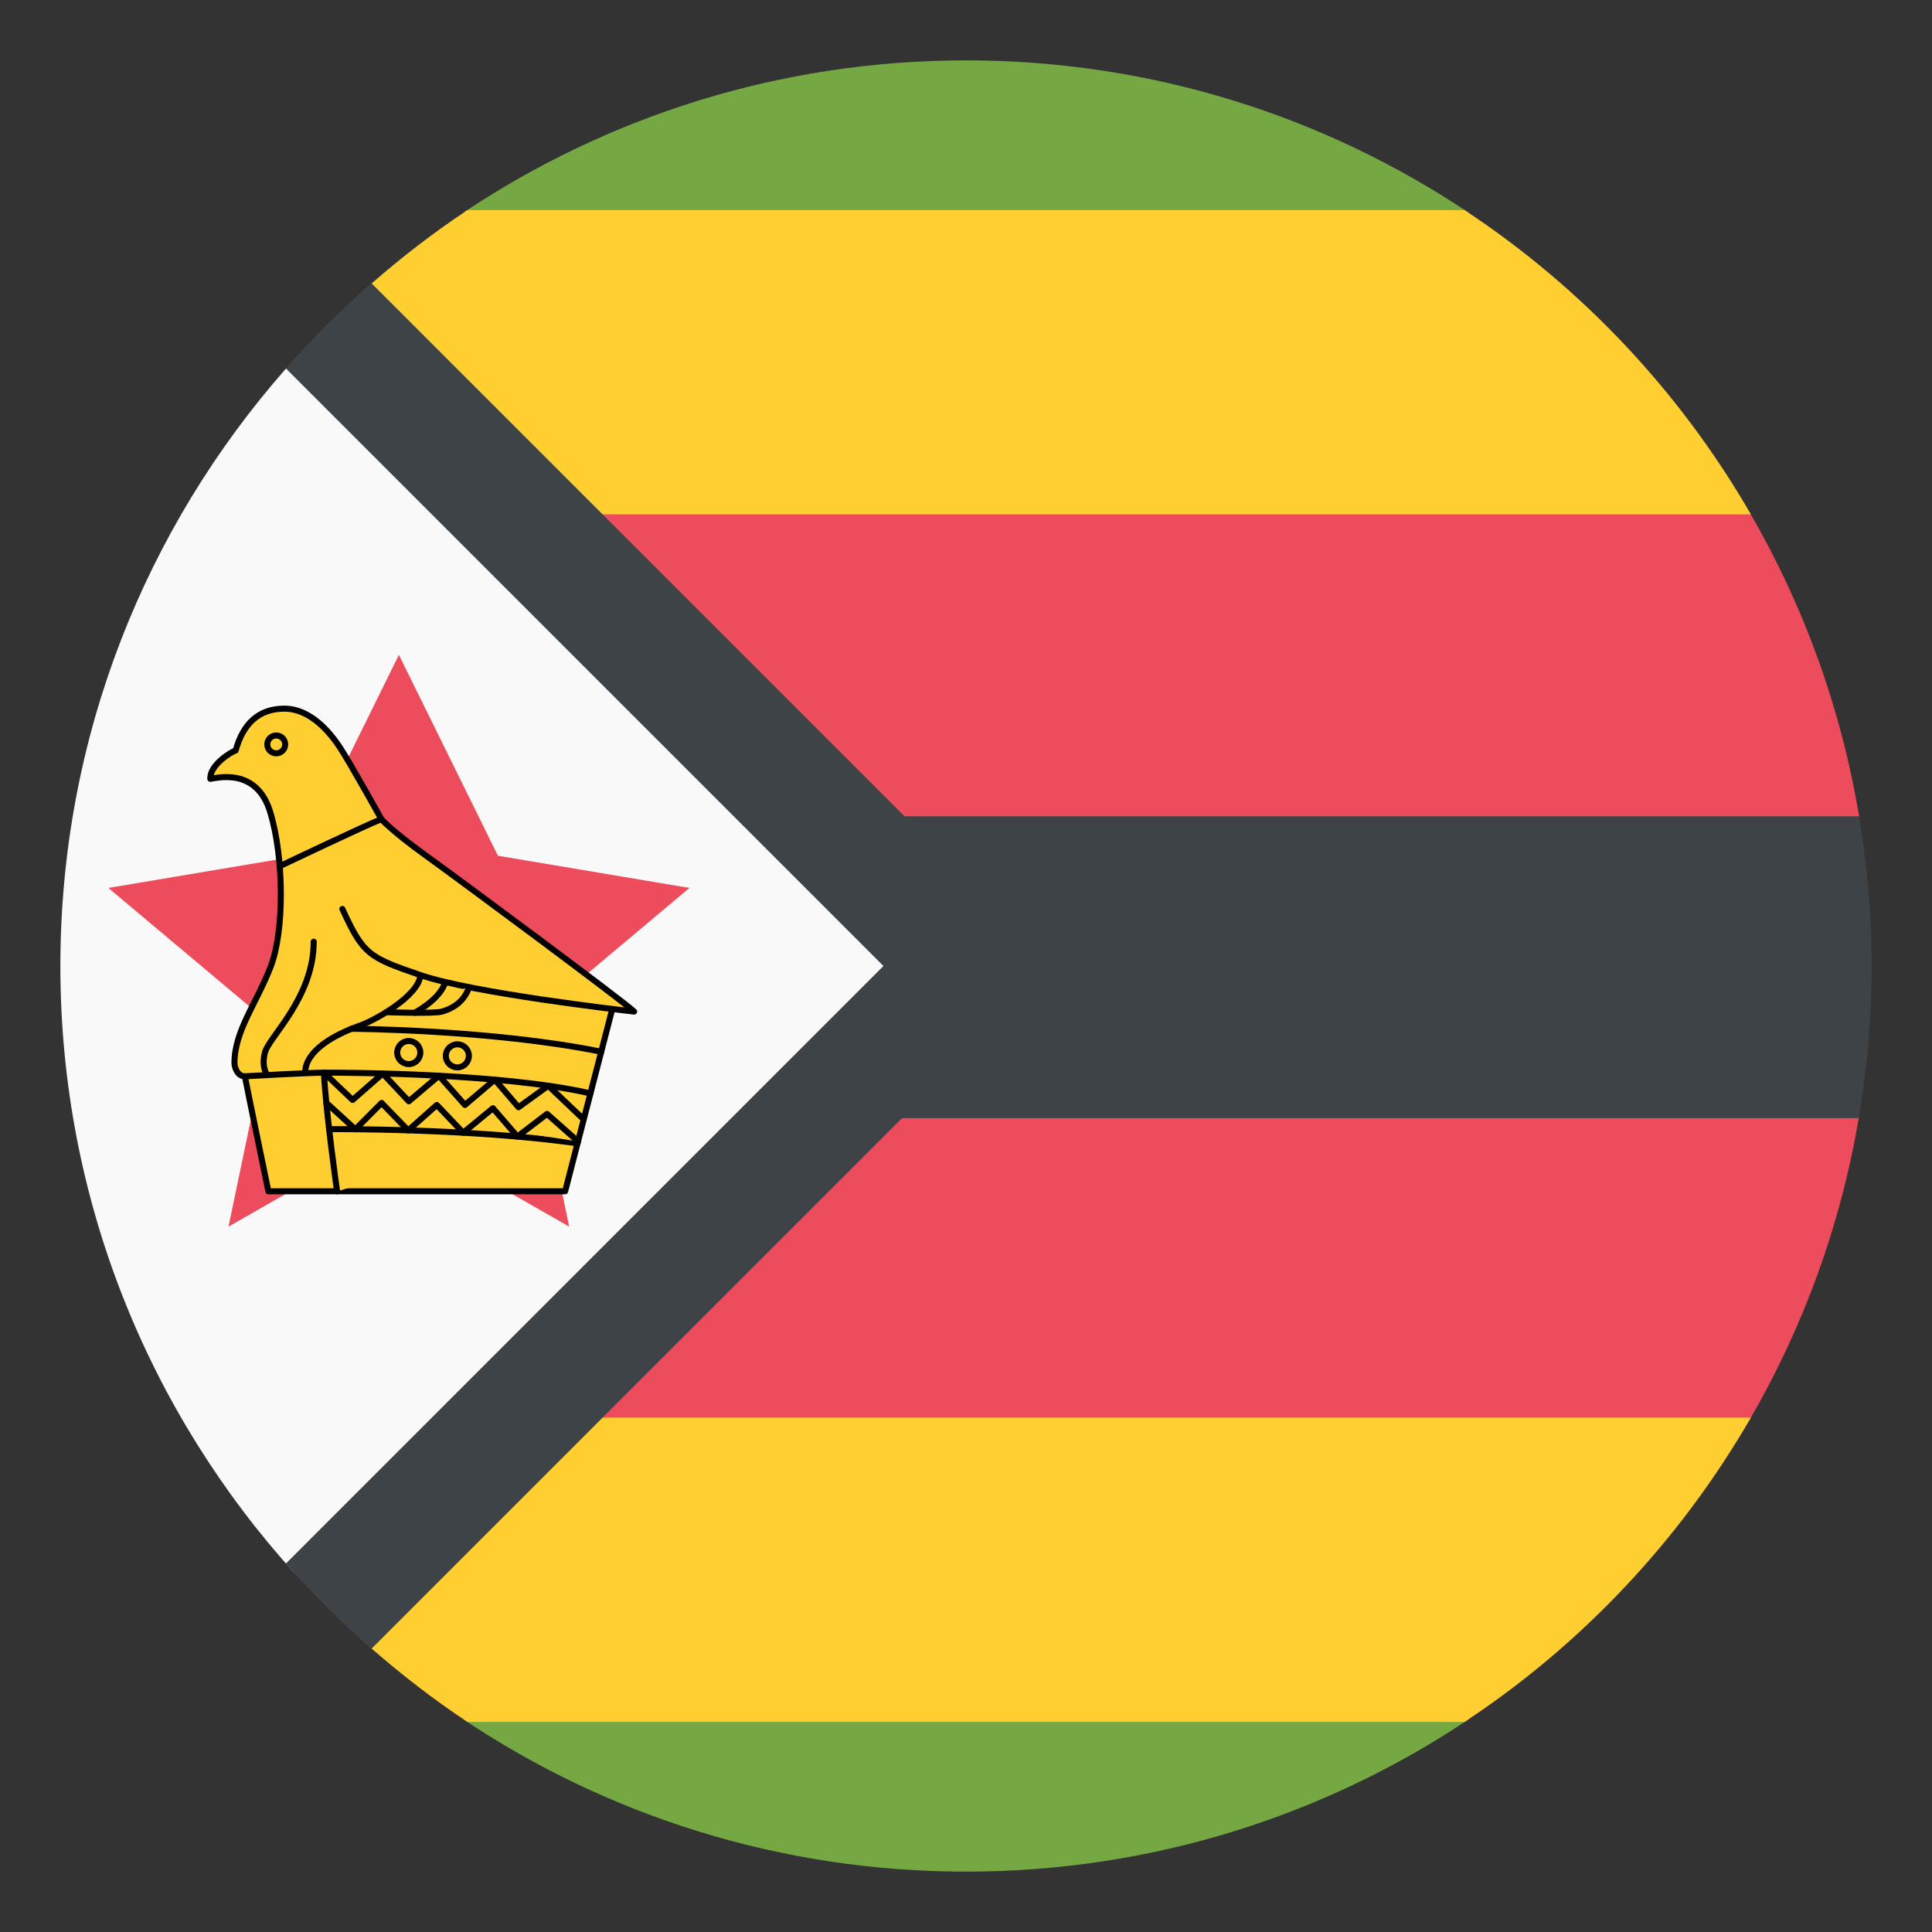
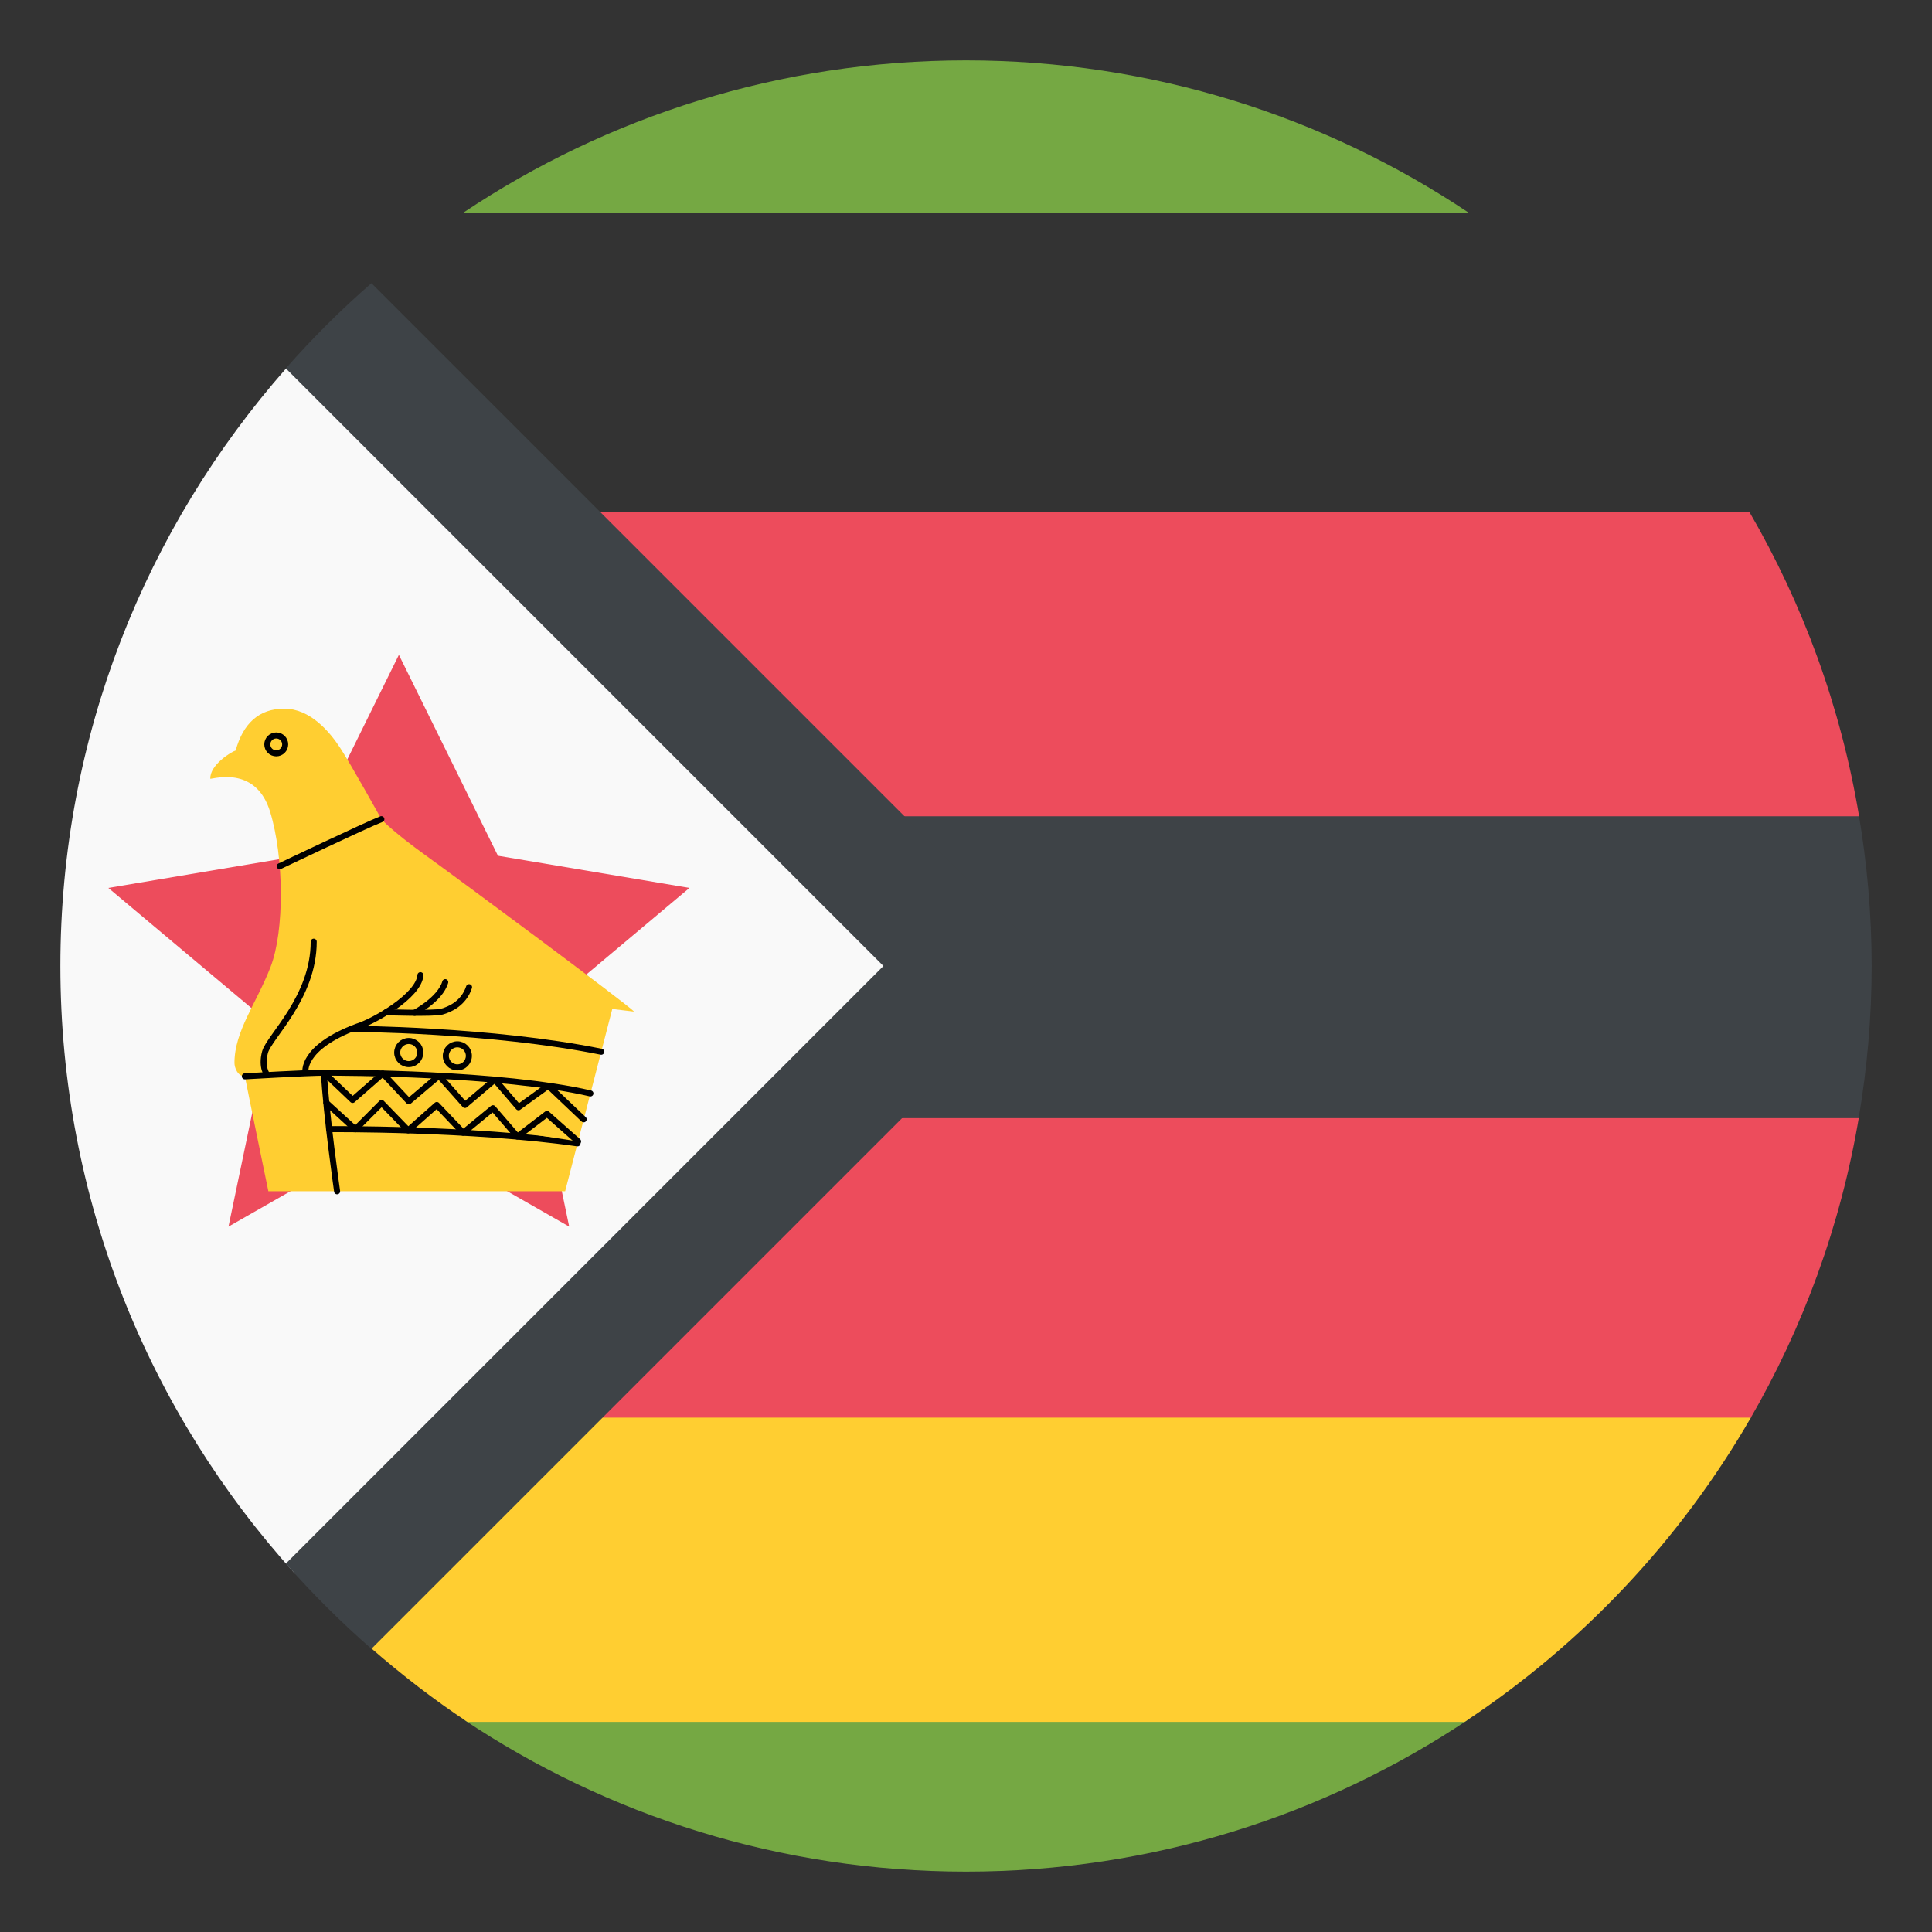
<svg xmlns="http://www.w3.org/2000/svg" viewBox="0 0 64 64" enable-background="new 0 0 64 64">
  <rect x="0" y="0" width="64" height="64" fill="#333333" stroke="none" />
  <g fill="#75a843">
    <path d="M32,2c-6.159,0-11.882,1.858-16.646,5.041h33.291C43.882,3.858,38.159,2,32,2z" />
    <path d="M32,62c6.159,0,11.882-1.858,16.646-5.041H15.354C20.118,60.142,25.841,62,32,62z" />
  </g>
  <path fill="#ed4c5c" d="m7.05 47.04h50.904c1.777-3.06 3.03-6.46 3.633-10.08h-58.17c.604 3.622 1.856 7.02 3.633 10.08" />
  <path fill="#3e4347" d="m3 32c0 1.719.152 3.401.431 5.04h58.14c.278-1.64.43-3.322.43-5.04s-.152-3.401-.431-5.04h-58.14c-.279 1.64-.431 3.322-.431 5.04" />
  <path fill="#ed4c5c" d="m3.415 27.04h58.17c-.604-3.622-1.855-7.02-3.633-10.08h-50.904c-1.777 3.06-3.03 6.46-3.633 10.08" />
  <g fill="#ffce31">
-     <path d="m12.304 17.04h45.697c-2.338-4.054-5.592-7.51-9.485-10.08h-33.03c-1.117.738-2.175 1.557-3.181 2.434v7.648" />
    <path d="m12.304 46.959v7.648c1.01.877 2.063 1.695 3.181 2.434h33.03c3.894-2.572 7.147-6.03 9.485-10.08h-45.697" />
  </g>
  <path fill="#f9f9f9" d="M12.631,12.204H9.478C4.828,17.487,2,24.41,2,32c0,7.746,2.944,14.801,7.765,20.123h2.539L32.427,32   L12.631,12.204z" />
  <path fill="#3e4347" d="m12.304 9.382c-1.01.878-1.953 1.819-2.835 2.822l19.796 19.796-19.796 19.796c.882 1 1.829 1.944 2.835 2.822l22.618-22.618-22.618-22.618" />
  <path fill="#ed4c5c" d="m17.46 33.93l5.379-4.516-6.344-1.066-3.281-6.655-3.284 6.655-6.341 1.066 5.379 4.516-1.399 6.703 5.645-3.223 5.641 3.223z" />
  <g fill="#ffce31">
    <path d="m11.341 30.11c.69 1.502.861 1.602 2.586 2.191 1.726.592 6.6 1.154 7.079 1.209-.313-.313-5.803-4.381-6.931-5.193-1.126-.814-1.442-1.182-1.442-1.182s-1.015-1.83-1.367-2.365c-.351-.537-.996-1.295-1.847-1.295s-1.367.5-1.613 1.387c-.138.037-.864.48-.838.938.207-.025 1.527-.395 1.981 1.094.457 1.492.482 3.934.013 5.139-.467 1.207-1.195 2.119-1.195 3.178 0 .148.099.443.345.443.088.47.778 3.808.778 3.808h9.831l1.562-6.04" />
    <g stroke="#000" stroke-linejoin="round" stroke-linecap="round" stroke-width=".2">
-       <path d="m11.341 30.11c.69 1.502.861 1.602 2.586 2.191 1.726.592 6.6 1.154 7.079 1.209-.313-.313-5.803-4.381-6.931-5.193-1.126-.814-1.442-1.182-1.442-1.182s-1.015-1.83-1.367-2.365c-.351-.537-.996-1.295-1.847-1.295s-1.367.5-1.613 1.387c-.138.037-.864.48-.838.938.207-.025 1.527-.395 1.981 1.094.457 1.492.482 3.934.013 5.139-.467 1.207-1.195 2.119-1.195 3.178 0 .148.099.443.345.443.088.47.778 3.808.778 3.808h9.831l1.562-6.04" />
      <path d="m8.111 35.654c0 0 2.096-.121 2.661-.121.568 0 5.845.006 8.786.688" />
      <path d="m8.854 35.613c0 0-.21-.254-.075-.758.135-.506 1.613-1.813 1.613-3.66" />
      <path d="m10.119 35.533c0 0-.171-.824 1.715-1.527.529-.162 2.044-1.012 2.093-1.703" />
      <path d="m11.634 34.08c0 0 4.623.02 8.283.76" />
      <path d="m12.791 33.531c0 0 1.59.055 1.847-.02.26-.074.719-.266.9-.809" />
      <path d="m13.732 33.551c0 0 .851-.443 1.017-1.016" />
      <path d="m11.167 39.463c0 0-.363-2.52-.436-3.93l.949.904 1-.875.863.92.999-.848.86.969.988-.84.786.916.986-.713 1.172 1.113" />
      <path d="m19.13 37.875c-3.521-.506-8.229-.471-8.229-.471" />
      <path d="m9.266 28.695c0 0 2.864-1.367 3.367-1.559" />
      <path d="m10.81 36.531l.961.879.87-.873.88.908.949-.841.874.919.985-.812.811.939.98-.75 1.03.911" />
      <circle cx="13.541" cy="34.867" r=".383" />
      <circle cx="15.15" cy="34.976" r=".382" />
      <circle cx="9.151" cy="24.659" r=".296" />
    </g>
  </g>
</svg>